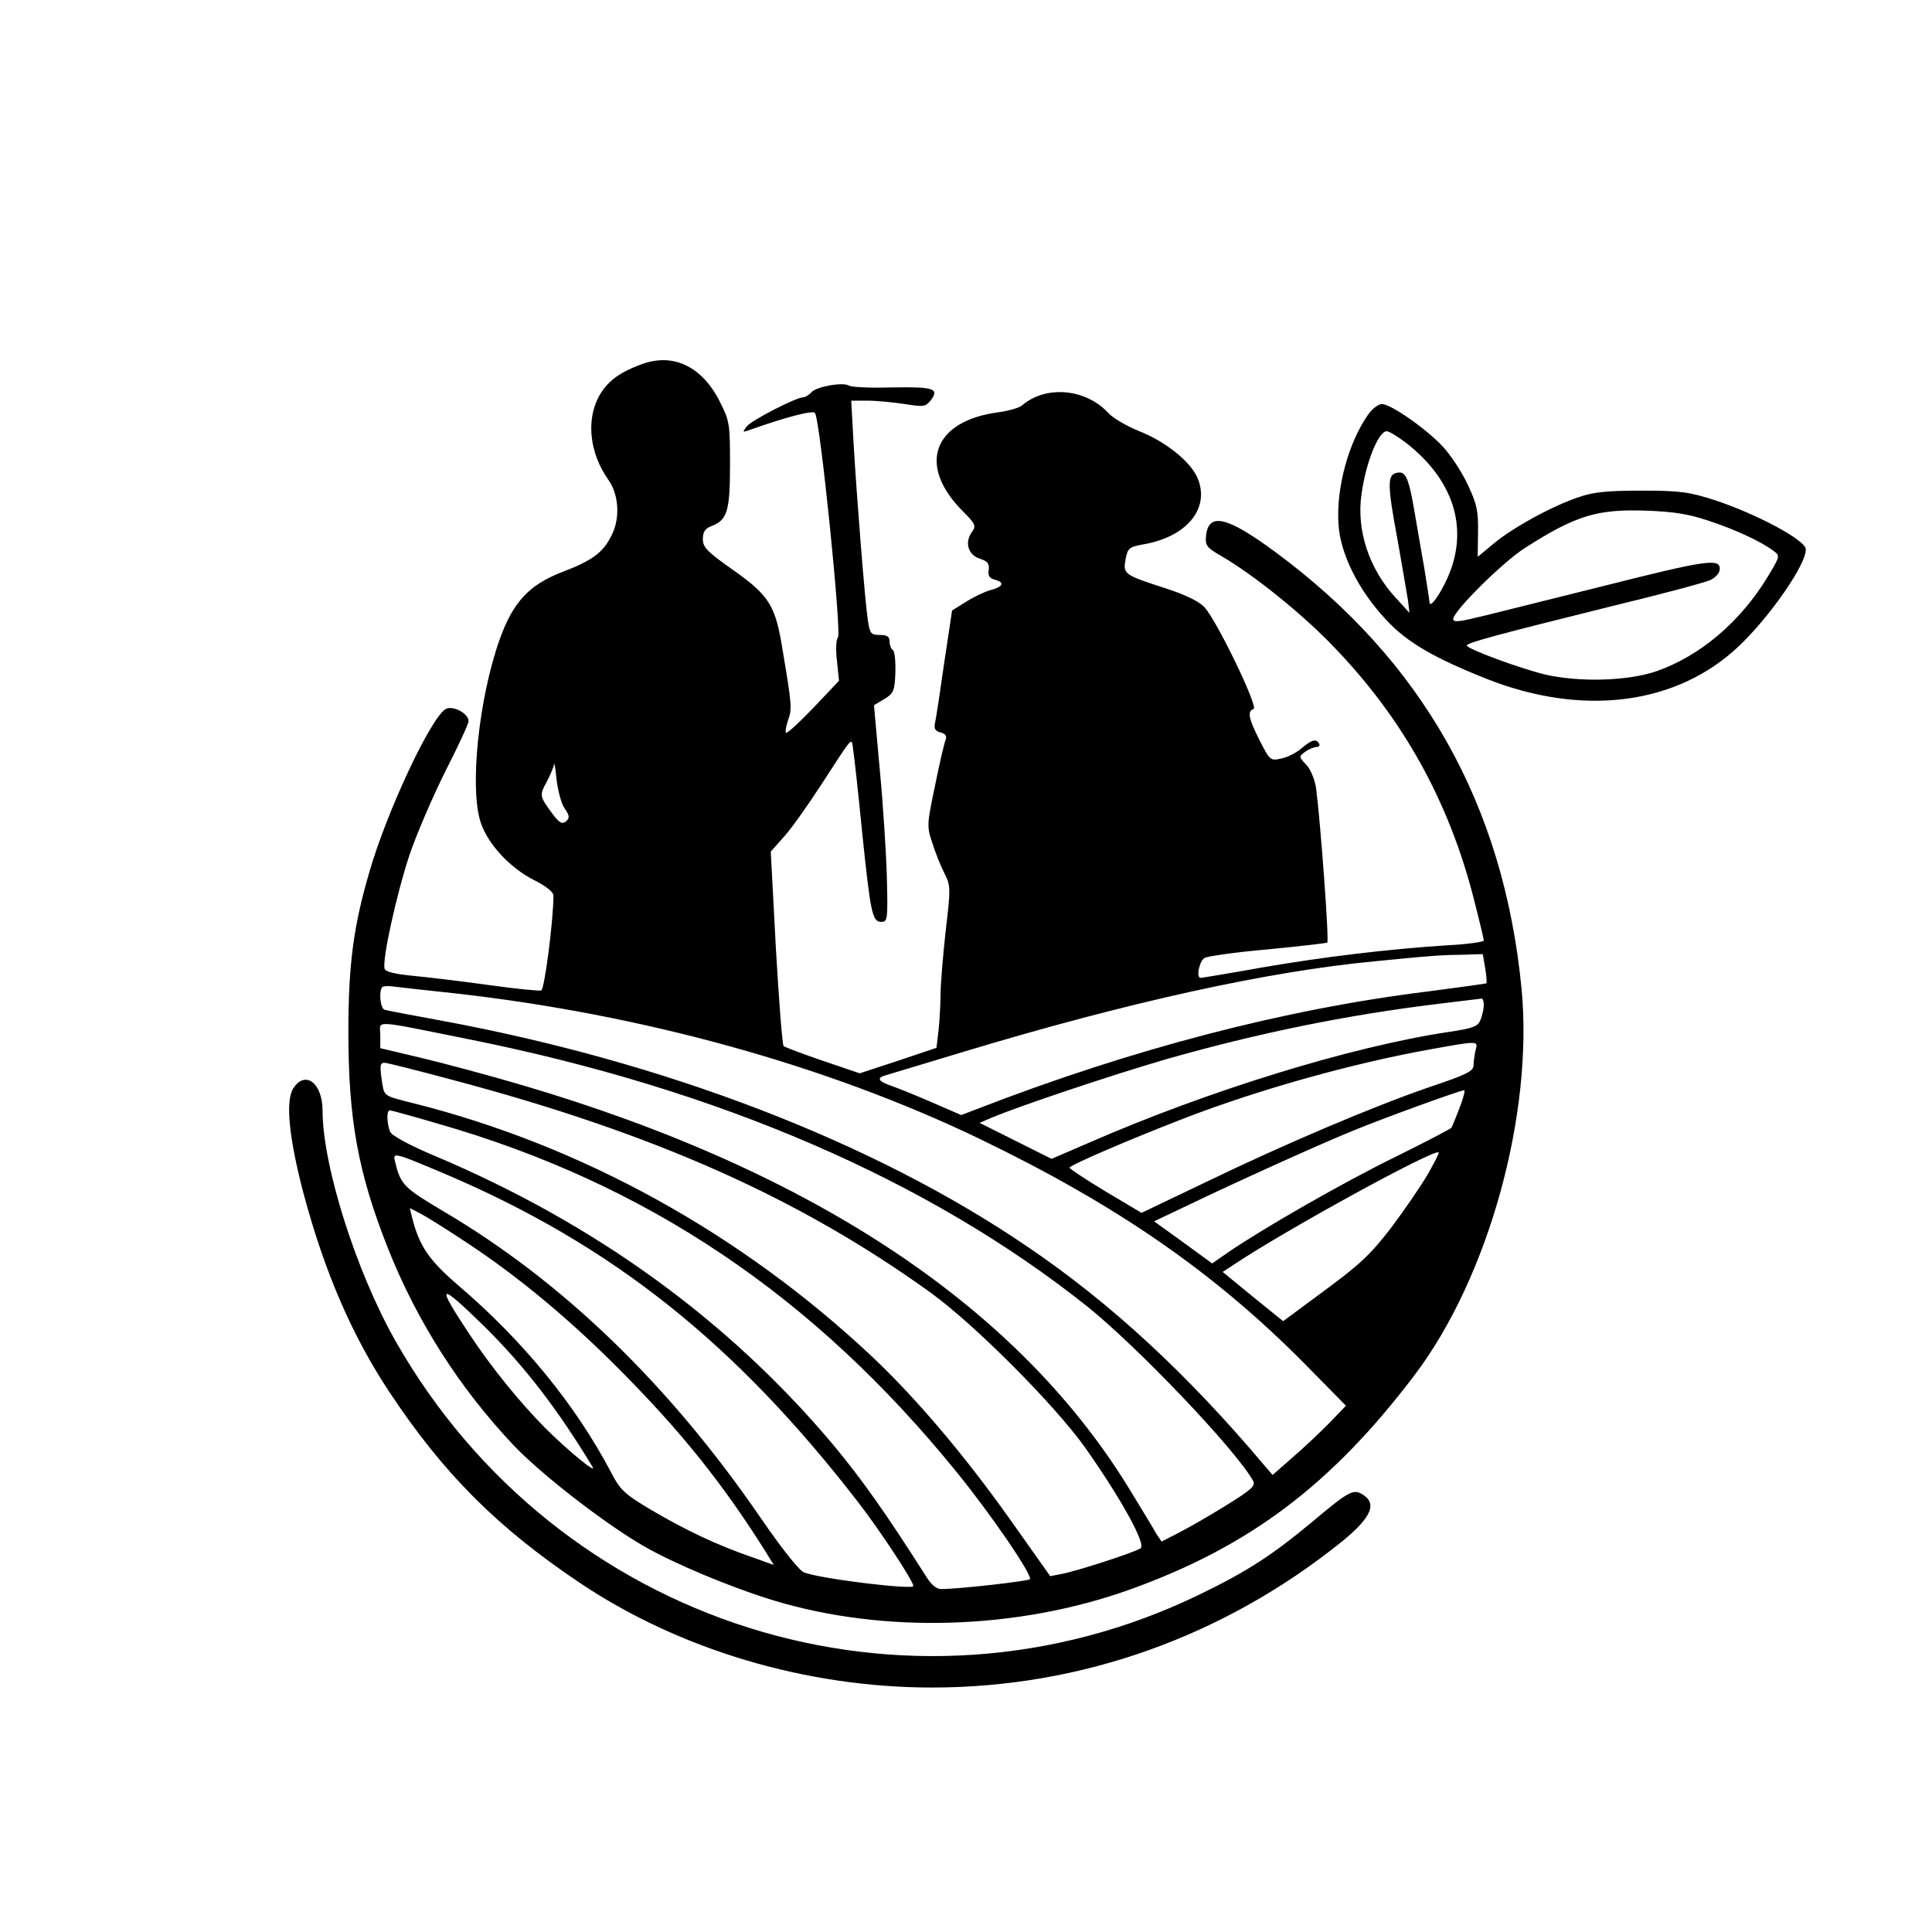
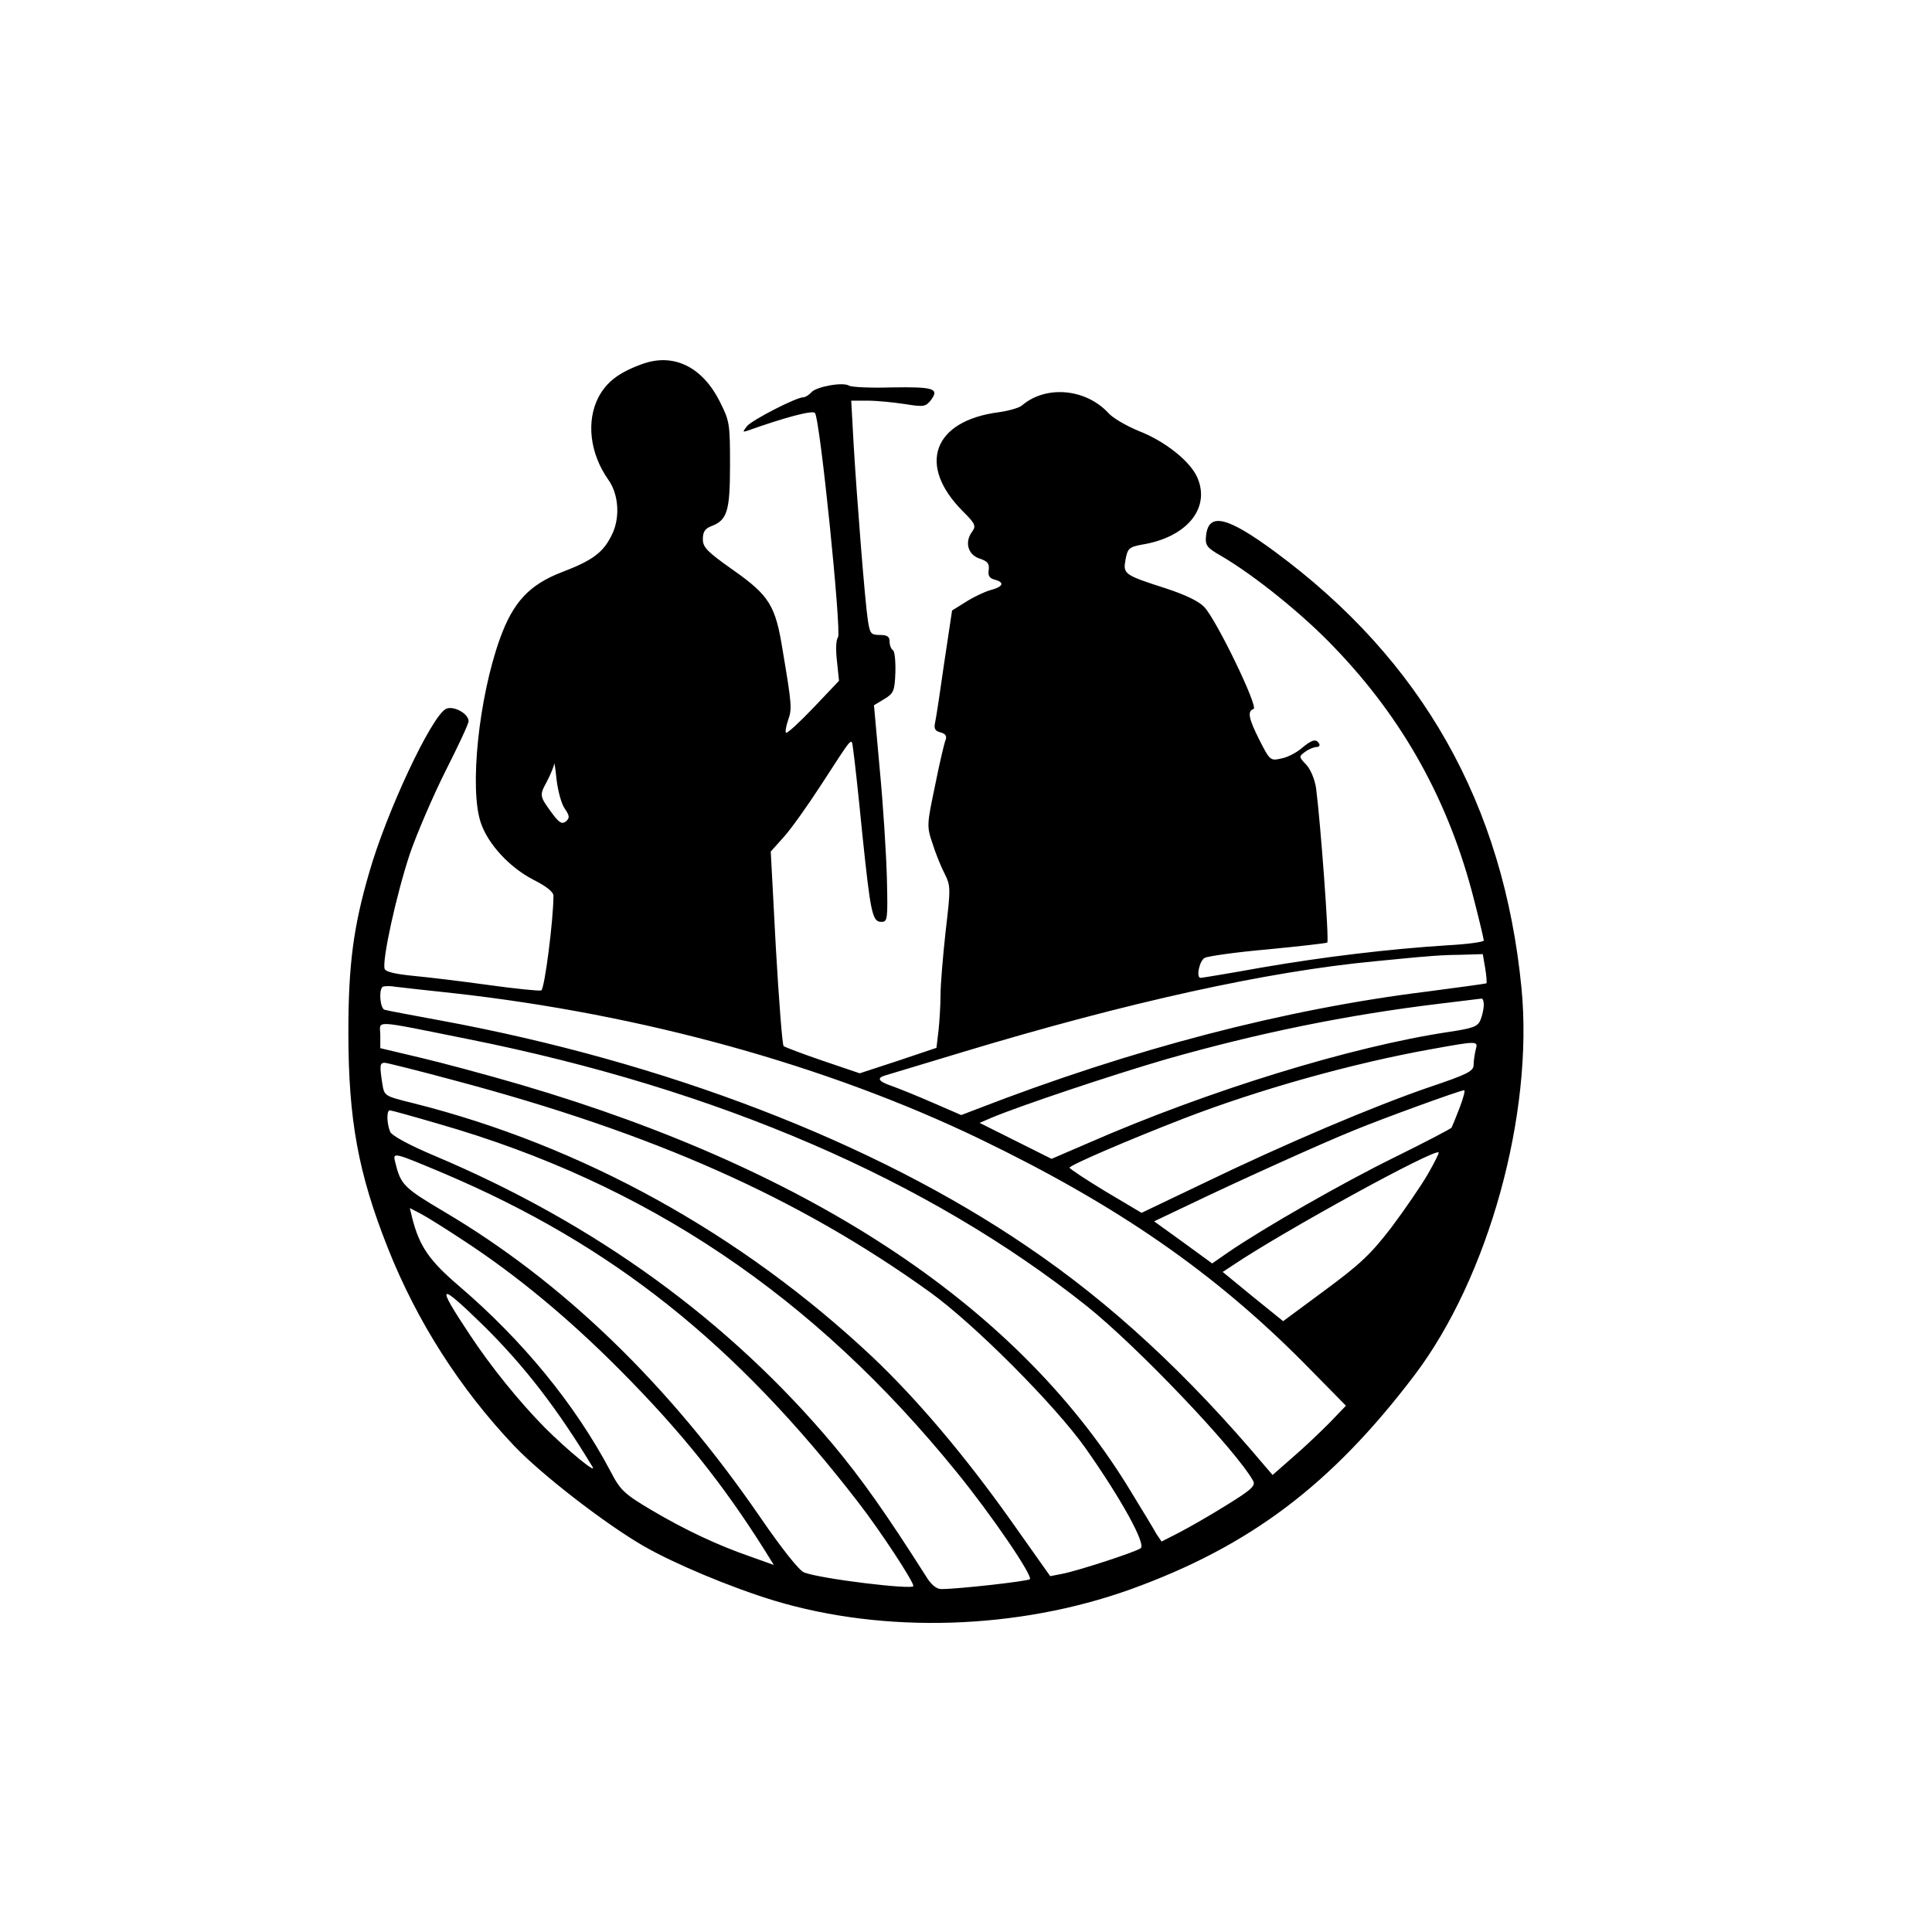
<svg xmlns="http://www.w3.org/2000/svg" version="1.0" width="569pt" height="569pt" viewBox="0 0 569 569" preserveAspectRatio="xMidYMid meet">
  <g transform="translate(0,569) scale(0.1,-0.1)" fill="#000000" stroke="none">
-     <path d="M1889 4617 c-68 -25 -102 -52 -126 -96 -37 -71 -26 -166 28 -243 32 -44 36 -115 10 -165 -25 -51 -57 -74 -146 -108 -96 -37 -144 -88 -183 -197 -62 -173 -90 -441 -56 -541 21 -63 85 -132 155 -168 38 -19 59 -36 59 -47 0 -70 -26 -275 -36 -279 -6 -2 -76 5 -155 16 -79 11 -179 23 -222 27 -52 5 -81 12 -84 20 -9 23 35 222 74 339 21 61 68 170 105 244 37 73 68 139 68 147 0 23 -46 47 -67 36 -43 -23 -175 -304 -226 -483 -46 -158 -61 -270 -61 -469 0 -258 29 -415 116 -635 86 -217 212 -414 372 -583 81 -85 267 -229 381 -295 90 -52 257 -122 385 -161 325 -98 717 -86 1049 33 352 127 592 308 837 631 218 288 351 769 315 1140 -53 541 -292 965 -726 1285 -141 104 -196 117 -203 47 -3 -28 2 -35 44 -59 98 -57 243 -174 334 -270 204 -212 338 -455 411 -742 16 -62 29 -117 29 -121 0 -4 -48 -11 -107 -14 -172 -11 -365 -34 -550 -66 -94 -17 -174 -30 -177 -30 -14 0 -4 50 12 59 10 5 94 17 186 25 93 9 172 18 175 20 6 4 -20 356 -33 455 -4 26 -16 55 -29 69 -22 23 -22 24 -3 38 11 8 26 14 34 14 7 0 10 5 7 10 -9 15 -21 12 -52 -14 -15 -13 -42 -27 -60 -30 -31 -7 -33 -6 -63 53 -33 65 -37 87 -18 93 15 5 -108 260 -145 300 -16 17 -55 36 -113 55 -124 40 -127 42 -119 86 6 32 11 36 48 43 131 21 202 106 164 196 -20 48 -94 108 -174 139 -36 15 -76 38 -89 53 -67 72 -184 82 -254 22 -8 -7 -39 -16 -68 -20 -194 -25 -242 -156 -106 -292 37 -37 39 -43 27 -60 -23 -31 -12 -68 22 -79 24 -8 29 -15 27 -33 -3 -17 2 -25 17 -29 31 -8 26 -21 -12 -31 -18 -5 -51 -21 -73 -35 l-40 -25 -23 -153 c-12 -85 -24 -164 -27 -177 -4 -18 0 -25 16 -29 15 -4 19 -11 15 -22 -4 -9 -18 -69 -31 -134 -24 -115 -25 -120 -8 -170 9 -29 25 -69 36 -90 18 -36 18 -43 3 -170 -8 -73 -15 -157 -15 -187 0 -30 -3 -78 -6 -106 l-6 -50 -113 -38 -113 -37 -109 37 c-59 20 -111 40 -115 43 -4 3 -14 134 -23 290 l-15 283 41 46 c22 25 70 93 107 150 99 152 89 142 95 102 3 -19 15 -127 26 -240 25 -241 30 -265 57 -265 18 0 19 7 16 130 -2 72 -11 215 -21 319 l-17 189 30 18 c28 17 31 24 33 78 1 33 -2 63 -7 66 -6 4 -10 15 -10 26 0 14 -7 19 -29 19 -26 0 -29 4 -35 43 -9 59 -33 367 -42 520 l-7 127 49 0 c27 0 76 -5 109 -10 56 -9 61 -8 77 12 25 34 8 39 -118 37 -61 -2 -116 1 -123 5 -18 12 -97 -3 -111 -19 -7 -8 -18 -15 -24 -15 -21 0 -151 -67 -166 -85 -13 -17 -13 -18 0 -14 112 40 192 61 200 53 15 -15 79 -647 68 -661 -6 -7 -7 -37 -3 -70 l6 -58 -75 -79 c-42 -44 -78 -77 -81 -74 -3 2 0 19 6 37 12 33 11 46 -16 206 -21 132 -39 161 -147 237 -75 53 -88 66 -88 90 0 21 6 31 24 38 48 18 56 44 56 181 0 120 -1 129 -30 186 -52 104 -138 145 -231 110z m-226 -1308 c15 -22 15 -28 4 -38 -12 -9 -19 -5 -39 21 -39 53 -40 55 -18 95 11 21 21 45 22 53 0 8 4 -12 7 -45 4 -33 14 -72 24 -86z m2711 -470 c4 -23 5 -43 4 -45 -2 -1 -80 -12 -173 -24 -421 -52 -870 -169 -1327 -346 l-47 -18 -83 36 c-46 20 -100 42 -120 49 -41 14 -48 24 -20 32 9 3 114 34 232 70 481 145 892 236 1210 266 63 6 131 13 150 14 19 2 65 5 101 5 l66 2 7 -41z m-3039 -74 c557 -62 1101 -213 1550 -429 404 -195 689 -392 955 -660 l124 -126 -49 -51 c-28 -28 -76 -74 -109 -102 l-58 -51 -25 29 c-224 266 -451 477 -698 644 -452 308 -1067 544 -1730 666 -82 15 -156 29 -162 31 -13 3 -18 55 -7 67 3 3 20 4 37 1 18 -2 95 -11 172 -19z m3035 -34 c0 -11 -4 -30 -9 -43 -8 -21 -20 -26 -93 -37 -288 -43 -710 -173 -1062 -327 l-109 -47 -106 53 -106 53 35 15 c83 35 355 126 513 172 270 77 533 131 807 164 63 8 118 14 123 15 4 1 7 -8 7 -18z m-2988 -102 c733 -147 1350 -413 1818 -785 148 -118 441 -425 491 -516 7 -14 -6 -26 -79 -71 -48 -30 -111 -66 -140 -81 l-51 -26 -15 22 c-7 13 -39 66 -71 118 -326 544 -933 950 -1800 1205 -99 29 -233 65 -297 80 l-118 28 0 38 c0 45 -32 47 262 -12z m2964 -31 c-3 -13 -6 -33 -6 -44 0 -19 -18 -28 -134 -67 -162 -56 -418 -164 -662 -282 l-182 -87 -106 63 c-58 35 -106 67 -106 70 0 7 169 80 334 144 222 86 501 164 731 205 138 25 139 25 131 -2z m-3011 -89 c591 -157 1016 -346 1403 -624 131 -94 369 -333 459 -460 105 -149 180 -285 162 -295 -20 -13 -188 -67 -230 -75 l-36 -7 -116 164 c-137 193 -278 359 -408 482 -385 362 -854 622 -1352 747 -85 21 -85 21 -91 57 -8 53 -8 62 7 62 6 0 98 -23 202 -51z m2964 -81 c-11 -29 -22 -55 -24 -59 -3 -4 -78 -43 -167 -87 -153 -75 -387 -209 -492 -281 l-46 -32 -85 62 -86 62 103 49 c135 65 393 182 488 220 80 33 310 117 322 117 4 1 -2 -22 -13 -51z m-3007 -48 c613 -176 1104 -506 1525 -1025 102 -125 226 -307 216 -316 -7 -6 -210 -29 -261 -29 -14 0 -30 13 -45 38 -119 187 -189 286 -274 388 -307 365 -699 650 -1173 850 -76 32 -127 60 -131 71 -10 24 -11 63 -1 63 4 0 69 -18 144 -40z m2912 -150 c-20 -34 -68 -104 -107 -156 -60 -78 -92 -108 -195 -184 l-123 -91 -89 72 -89 73 32 21 c149 100 592 343 604 331 2 -2 -13 -31 -33 -66z m-2894 3 c493 -210 855 -498 1218 -968 65 -84 162 -232 162 -246 0 -12 -273 21 -322 40 -14 5 -67 72 -128 161 -269 392 -582 695 -933 902 -118 70 -127 79 -143 145 -8 31 -6 30 146 -34z m59 -199 c154 -101 306 -227 456 -378 181 -182 304 -336 428 -533 l26 -42 -67 24 c-99 34 -196 80 -294 138 -79 47 -91 58 -119 112 -105 199 -260 388 -450 550 -85 73 -114 115 -135 198 l-7 29 33 -17 c19 -10 76 -46 129 -81z m58 -251 c118 -117 214 -241 318 -413 15 -24 -74 49 -140 115 -75 76 -158 178 -222 275 -101 152 -93 157 44 23z" />
-     <path d="M4030 4470 c-58 -82 -95 -216 -88 -323 5 -88 59 -196 141 -283 61 -66 141 -112 297 -174 282 -111 557 -76 739 95 94 88 205 249 199 289 -4 27 -146 103 -268 143 -75 24 -100 28 -215 28 -101 0 -142 -4 -185 -19 -78 -26 -195 -90 -251 -137 l-47 -39 1 72 c1 62 -3 83 -30 140 -17 37 -50 87 -73 112 -49 53 -154 126 -180 126 -10 0 -28 -13 -40 -30z m112 -85 c147 -115 188 -266 113 -414 -23 -46 -45 -72 -45 -54 0 4 -7 49 -15 98 -9 50 -20 117 -26 150 -19 115 -28 137 -52 133 -32 -4 -32 -32 -1 -198 14 -80 28 -161 31 -180 l4 -35 -40 44 c-79 85 -117 200 -101 307 13 93 50 184 74 184 7 0 33 -16 58 -35z m891 -229 c79 -26 156 -62 191 -89 19 -14 18 -16 -18 -76 -81 -133 -199 -233 -328 -278 -85 -29 -227 -33 -330 -9 -73 18 -228 75 -228 85 0 8 90 32 428 116 145 35 276 70 290 77 16 8 27 21 27 33 0 31 -42 25 -335 -49 -146 -36 -307 -77 -357 -89 -73 -18 -93 -21 -93 -10 0 23 149 171 214 211 149 95 211 113 356 108 80 -3 124 -10 183 -30z" />
-     <path d="M864 2485 c-24 -37 -13 -147 30 -310 62 -232 143 -419 253 -585 159 -240 318 -399 561 -562 294 -197 667 -308 1037 -308 439 0 859 150 1206 429 90 73 107 115 58 142 -25 13 -40 5 -149 -87 -116 -96 -189 -143 -325 -209 -861 -419 -1894 -94 -2371 747 -115 203 -214 515 -214 677 0 81 -51 120 -86 66z" />
+     <path d="M1889 4617 c-68 -25 -102 -52 -126 -96 -37 -71 -26 -166 28 -243 32 -44 36 -115 10 -165 -25 -51 -57 -74 -146 -108 -96 -37 -144 -88 -183 -197 -62 -173 -90 -441 -56 -541 21 -63 85 -132 155 -168 38 -19 59 -36 59 -47 0 -70 -26 -275 -36 -279 -6 -2 -76 5 -155 16 -79 11 -179 23 -222 27 -52 5 -81 12 -84 20 -9 23 35 222 74 339 21 61 68 170 105 244 37 73 68 139 68 147 0 23 -46 47 -67 36 -43 -23 -175 -304 -226 -483 -46 -158 -61 -270 -61 -469 0 -258 29 -415 116 -635 86 -217 212 -414 372 -583 81 -85 267 -229 381 -295 90 -52 257 -122 385 -161 325 -98 717 -86 1049 33 352 127 592 308 837 631 218 288 351 769 315 1140 -53 541 -292 965 -726 1285 -141 104 -196 117 -203 47 -3 -28 2 -35 44 -59 98 -57 243 -174 334 -270 204 -212 338 -455 411 -742 16 -62 29 -117 29 -121 0 -4 -48 -11 -107 -14 -172 -11 -365 -34 -550 -66 -94 -17 -174 -30 -177 -30 -14 0 -4 50 12 59 10 5 94 17 186 25 93 9 172 18 175 20 6 4 -20 356 -33 455 -4 26 -16 55 -29 69 -22 23 -22 24 -3 38 11 8 26 14 34 14 7 0 10 5 7 10 -9 15 -21 12 -52 -14 -15 -13 -42 -27 -60 -30 -31 -7 -33 -6 -63 53 -33 65 -37 87 -18 93 15 5 -108 260 -145 300 -16 17 -55 36 -113 55 -124 40 -127 42 -119 86 6 32 11 36 48 43 131 21 202 106 164 196 -20 48 -94 108 -174 139 -36 15 -76 38 -89 53 -67 72 -184 82 -254 22 -8 -7 -39 -16 -68 -20 -194 -25 -242 -156 -106 -292 37 -37 39 -43 27 -60 -23 -31 -12 -68 22 -79 24 -8 29 -15 27 -33 -3 -17 2 -25 17 -29 31 -8 26 -21 -12 -31 -18 -5 -51 -21 -73 -35 l-40 -25 -23 -153 c-12 -85 -24 -164 -27 -177 -4 -18 0 -25 16 -29 15 -4 19 -11 15 -22 -4 -9 -18 -69 -31 -134 -24 -115 -25 -120 -8 -170 9 -29 25 -69 36 -90 18 -36 18 -43 3 -170 -8 -73 -15 -157 -15 -187 0 -30 -3 -78 -6 -106 l-6 -50 -113 -38 -113 -37 -109 37 c-59 20 -111 40 -115 43 -4 3 -14 134 -23 290 l-15 283 41 46 c22 25 70 93 107 150 99 152 89 142 95 102 3 -19 15 -127 26 -240 25 -241 30 -265 57 -265 18 0 19 7 16 130 -2 72 -11 215 -21 319 l-17 189 30 18 c28 17 31 24 33 78 1 33 -2 63 -7 66 -6 4 -10 15 -10 26 0 14 -7 19 -29 19 -26 0 -29 4 -35 43 -9 59 -33 367 -42 520 l-7 127 49 0 c27 0 76 -5 109 -10 56 -9 61 -8 77 12 25 34 8 39 -118 37 -61 -2 -116 1 -123 5 -18 12 -97 -3 -111 -19 -7 -8 -18 -15 -24 -15 -21 0 -151 -67 -166 -85 -13 -17 -13 -18 0 -14 112 40 192 61 200 53 15 -15 79 -647 68 -661 -6 -7 -7 -37 -3 -70 l6 -58 -75 -79 c-42 -44 -78 -77 -81 -74 -3 2 0 19 6 37 12 33 11 46 -16 206 -21 132 -39 161 -147 237 -75 53 -88 66 -88 90 0 21 6 31 24 38 48 18 56 44 56 181 0 120 -1 129 -30 186 -52 104 -138 145 -231 110z m-226 -1308 c15 -22 15 -28 4 -38 -12 -9 -19 -5 -39 21 -39 53 -40 55 -18 95 11 21 21 45 22 53 0 8 4 -12 7 -45 4 -33 14 -72 24 -86z m2711 -470 c4 -23 5 -43 4 -45 -2 -1 -80 -12 -173 -24 -421 -52 -870 -169 -1327 -346 l-47 -18 -83 36 c-46 20 -100 42 -120 49 -41 14 -48 24 -20 32 9 3 114 34 232 70 481 145 892 236 1210 266 63 6 131 13 150 14 19 2 65 5 101 5 l66 2 7 -41z m-3039 -74 c557 -62 1101 -213 1550 -429 404 -195 689 -392 955 -660 l124 -126 -49 -51 c-28 -28 -76 -74 -109 -102 l-58 -51 -25 29 c-224 266 -451 477 -698 644 -452 308 -1067 544 -1730 666 -82 15 -156 29 -162 31 -13 3 -18 55 -7 67 3 3 20 4 37 1 18 -2 95 -11 172 -19z m3035 -34 c0 -11 -4 -30 -9 -43 -8 -21 -20 -26 -93 -37 -288 -43 -710 -173 -1062 -327 l-109 -47 -106 53 -106 53 35 15 c83 35 355 126 513 172 270 77 533 131 807 164 63 8 118 14 123 15 4 1 7 -8 7 -18z m-2988 -102 c733 -147 1350 -413 1818 -785 148 -118 441 -425 491 -516 7 -14 -6 -26 -79 -71 -48 -30 -111 -66 -140 -81 l-51 -26 -15 22 c-7 13 -39 66 -71 118 -326 544 -933 950 -1800 1205 -99 29 -233 65 -297 80 l-118 28 0 38 c0 45 -32 47 262 -12z m2964 -31 c-3 -13 -6 -33 -6 -44 0 -19 -18 -28 -134 -67 -162 -56 -418 -164 -662 -282 l-182 -87 -106 63 c-58 35 -106 67 -106 70 0 7 169 80 334 144 222 86 501 164 731 205 138 25 139 25 131 -2m-3011 -89 c591 -157 1016 -346 1403 -624 131 -94 369 -333 459 -460 105 -149 180 -285 162 -295 -20 -13 -188 -67 -230 -75 l-36 -7 -116 164 c-137 193 -278 359 -408 482 -385 362 -854 622 -1352 747 -85 21 -85 21 -91 57 -8 53 -8 62 7 62 6 0 98 -23 202 -51z m2964 -81 c-11 -29 -22 -55 -24 -59 -3 -4 -78 -43 -167 -87 -153 -75 -387 -209 -492 -281 l-46 -32 -85 62 -86 62 103 49 c135 65 393 182 488 220 80 33 310 117 322 117 4 1 -2 -22 -13 -51z m-3007 -48 c613 -176 1104 -506 1525 -1025 102 -125 226 -307 216 -316 -7 -6 -210 -29 -261 -29 -14 0 -30 13 -45 38 -119 187 -189 286 -274 388 -307 365 -699 650 -1173 850 -76 32 -127 60 -131 71 -10 24 -11 63 -1 63 4 0 69 -18 144 -40z m2912 -150 c-20 -34 -68 -104 -107 -156 -60 -78 -92 -108 -195 -184 l-123 -91 -89 72 -89 73 32 21 c149 100 592 343 604 331 2 -2 -13 -31 -33 -66z m-2894 3 c493 -210 855 -498 1218 -968 65 -84 162 -232 162 -246 0 -12 -273 21 -322 40 -14 5 -67 72 -128 161 -269 392 -582 695 -933 902 -118 70 -127 79 -143 145 -8 31 -6 30 146 -34z m59 -199 c154 -101 306 -227 456 -378 181 -182 304 -336 428 -533 l26 -42 -67 24 c-99 34 -196 80 -294 138 -79 47 -91 58 -119 112 -105 199 -260 388 -450 550 -85 73 -114 115 -135 198 l-7 29 33 -17 c19 -10 76 -46 129 -81z m58 -251 c118 -117 214 -241 318 -413 15 -24 -74 49 -140 115 -75 76 -158 178 -222 275 -101 152 -93 157 44 23z" />
  </g>
</svg>